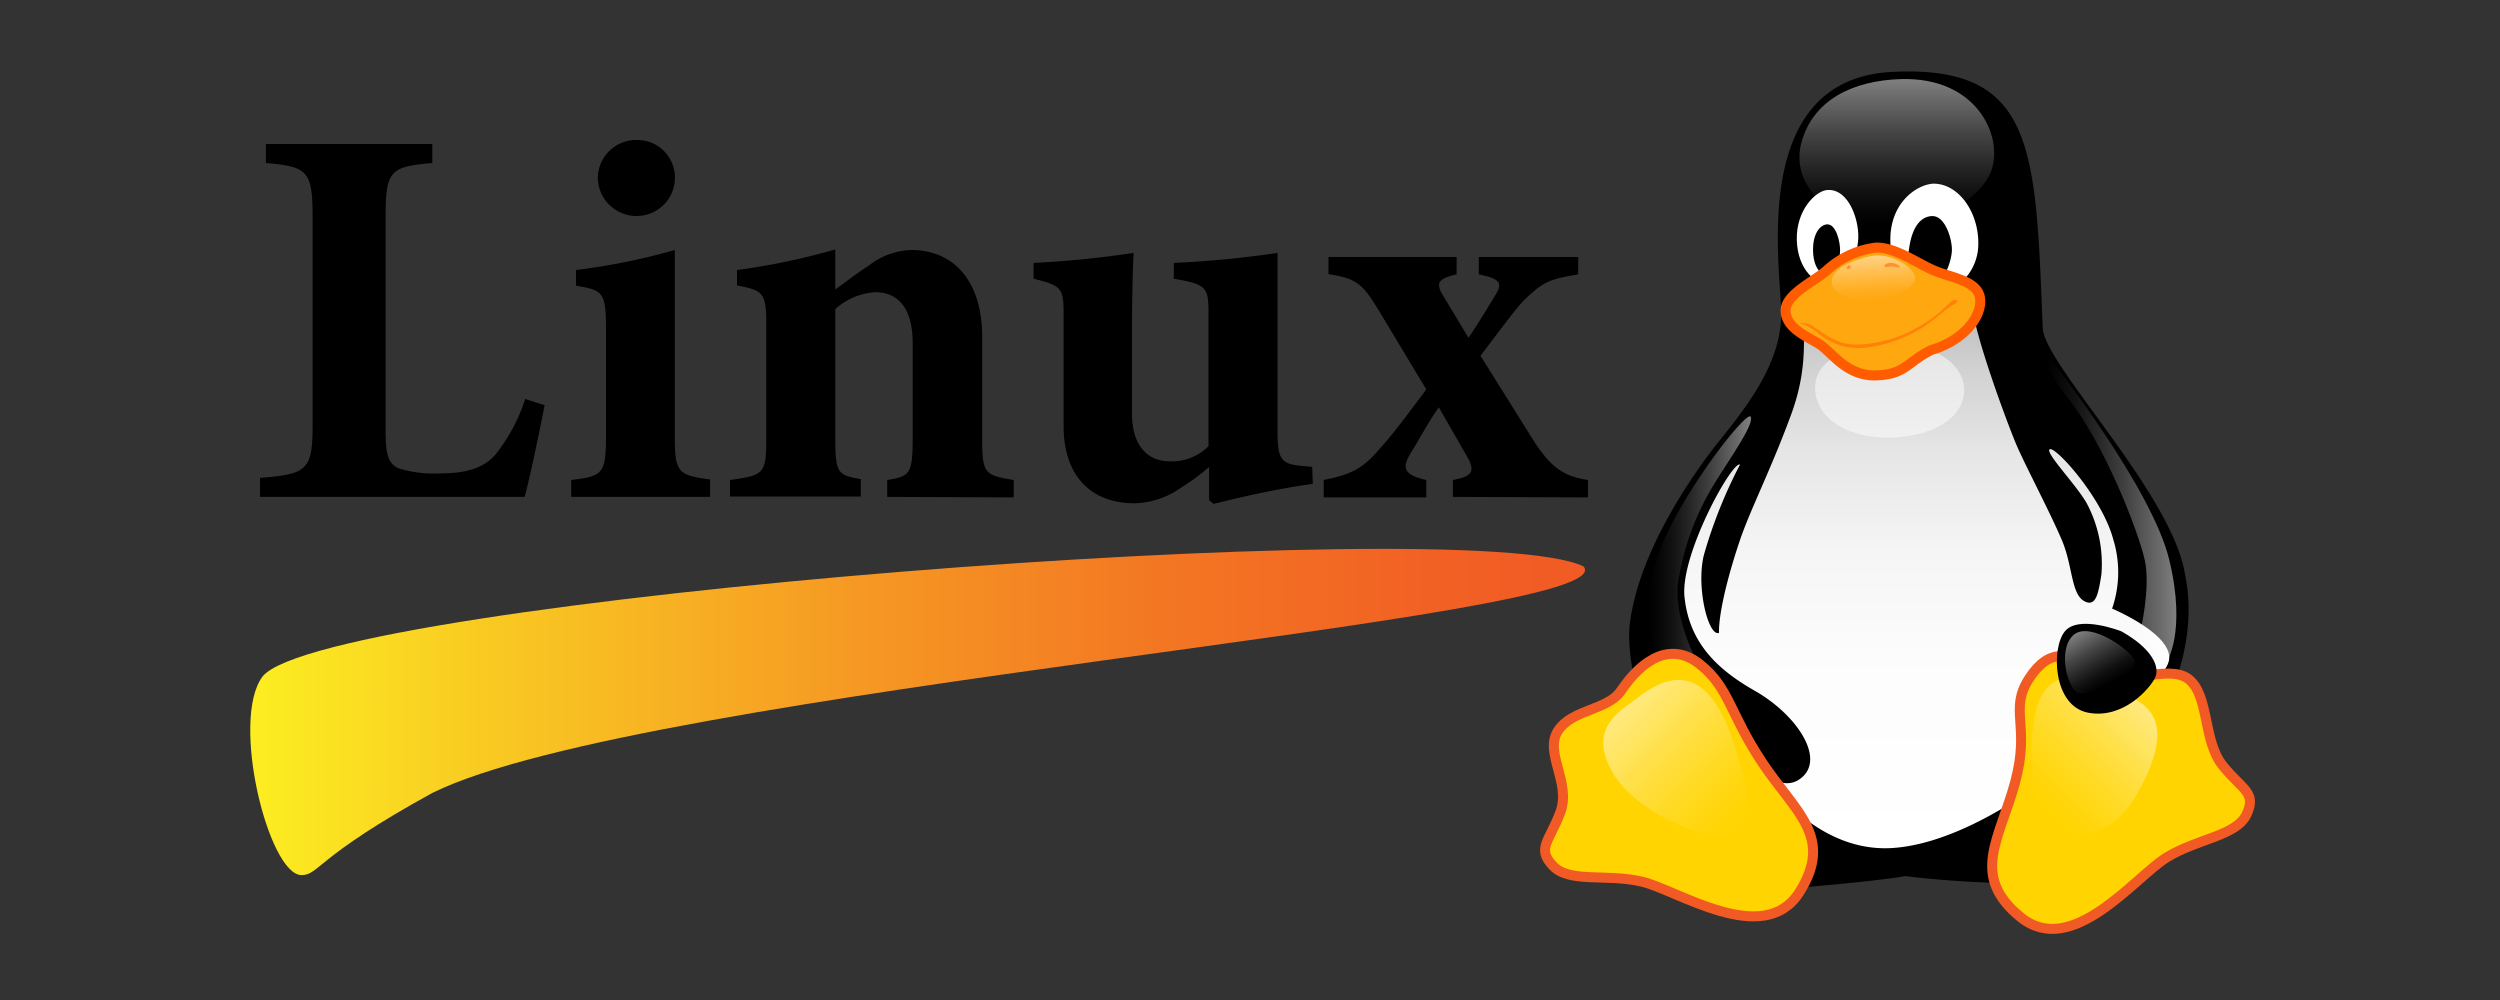
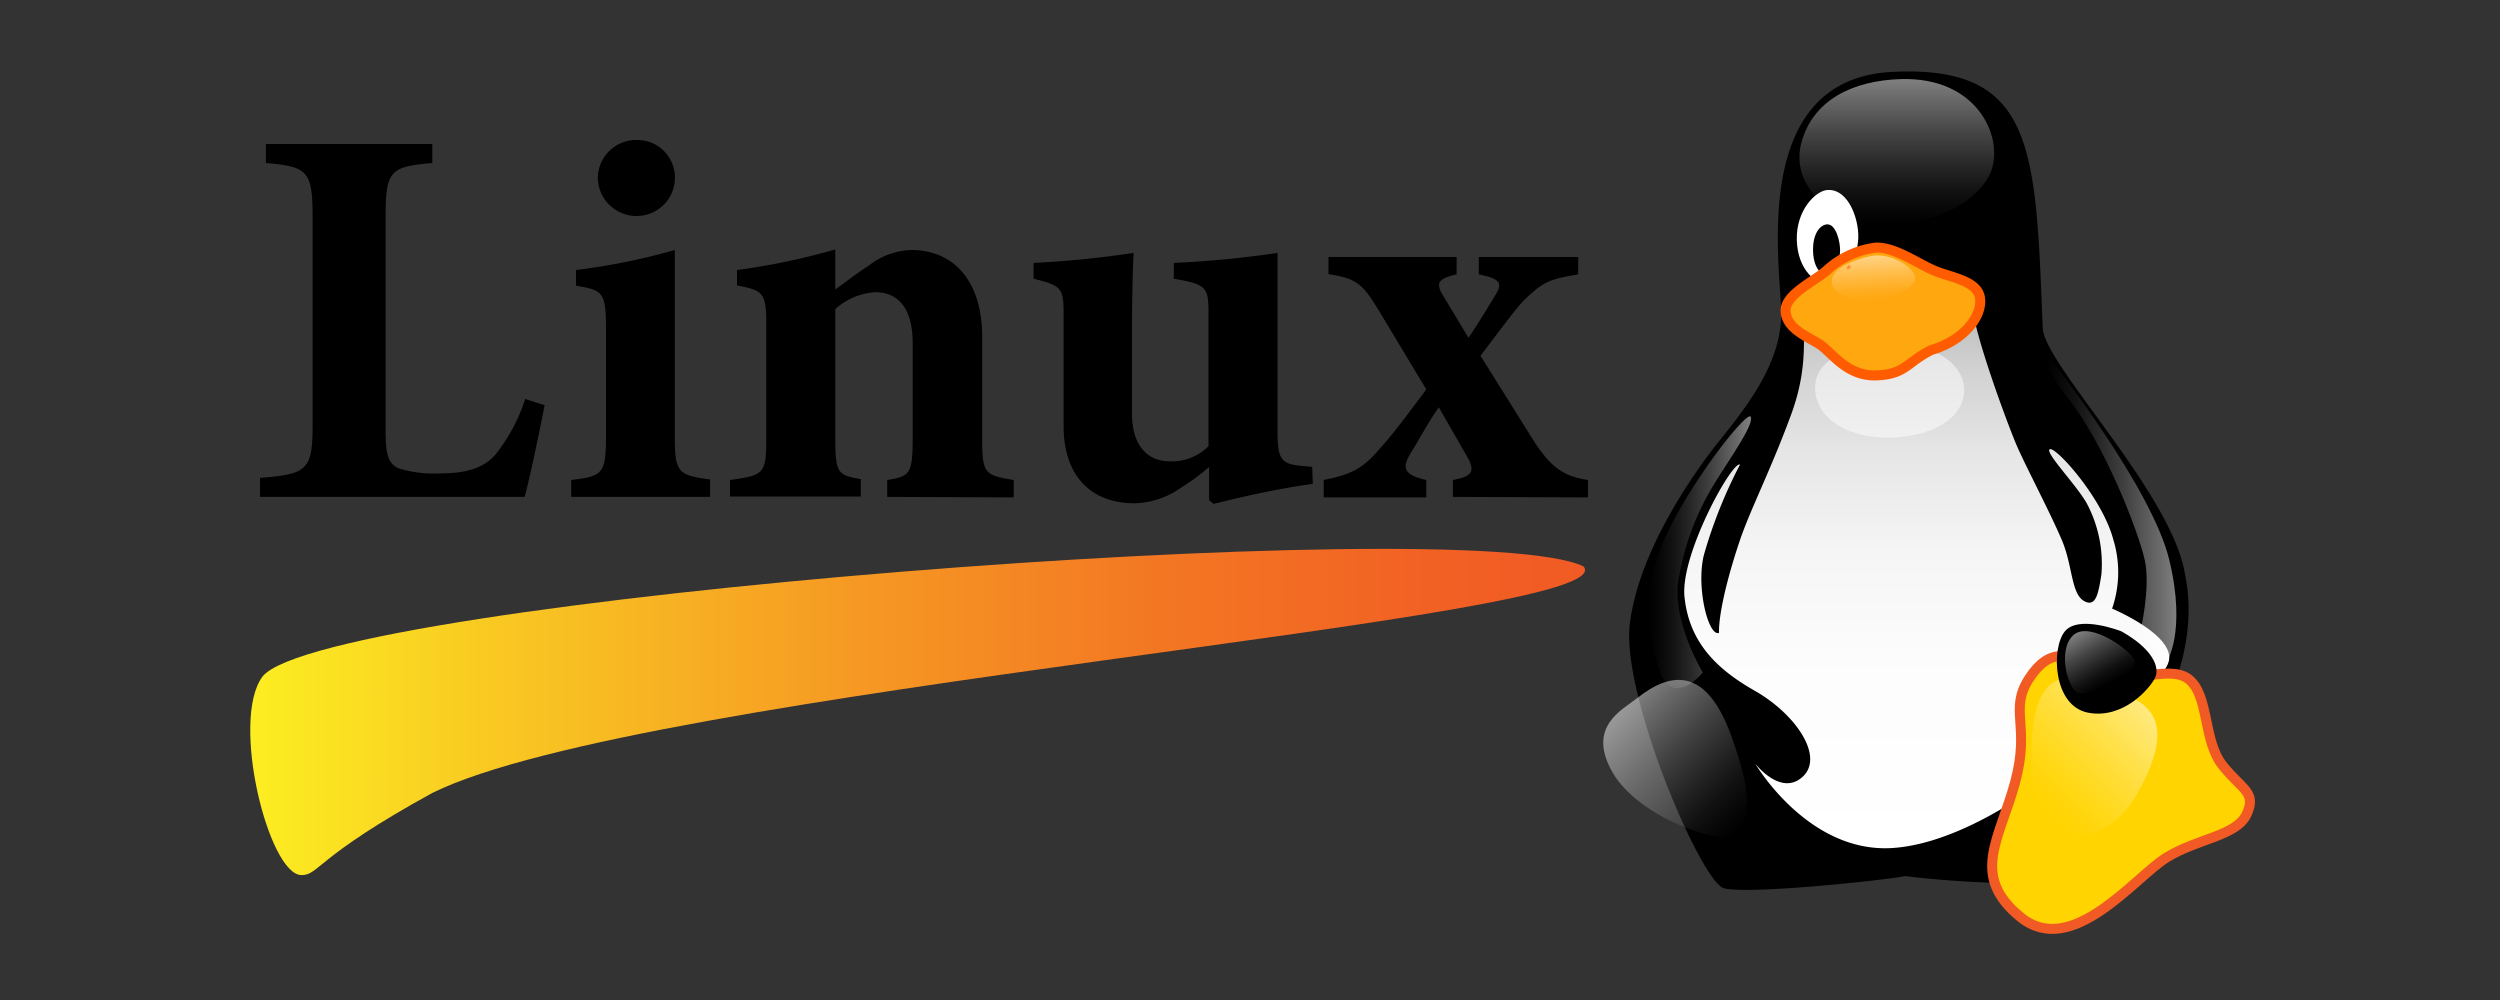
<svg xmlns="http://www.w3.org/2000/svg" xmlns:xlink="http://www.w3.org/1999/xlink" viewBox="0 0 250 100">
  <rect x="0" y="0" width="250" height="100" fill="#333333" stroke="none" />
  <defs>
    <style>.cls-1{fill:url(#linear-gradient);}.cls-2{fill:url(#linear-gradient-2);}.cls-3,.cls-9{fill:#fff;}.cls-11,.cls-12,.cls-13,.cls-14,.cls-4,.cls-5,.cls-7,.cls-8,.cls-9{opacity:0.5;}.cls-4{fill:url(#linear-gradient-3);}.cls-5{fill:url(#linear-gradient-4);}.cls-6{fill:#ffd400;stroke:#f15a24;}.cls-10,.cls-6{stroke-miterlimit:10;}.cls-7{fill:url(#linear-gradient-5);}.cls-8{fill:url(#linear-gradient-6);}.cls-10{fill:#ffa70f;stroke:#ff5b00;}.cls-11{fill:url(#linear-gradient-7);}.cls-12{fill:url(#linear-gradient-8);}.cls-13{fill:url(#linear-gradient-9);}.cls-15{fill:#ff5b00;}.cls-16{fill:none;}</style>
    <linearGradient id="linear-gradient" x1="25" y1="71.17" x2="158.5" y2="71.17" gradientUnits="userSpaceOnUse">
      <stop offset="0" stop-color="#fcee21" />
      <stop offset="0.17" stop-color="#f9cb22" />
      <stop offset="0.44" stop-color="#f69b23" />
      <stop offset="0.68" stop-color="#f37723" />
      <stop offset="0.87" stop-color="#f26224" />
      <stop offset="1" stop-color="#f15a24" />
    </linearGradient>
    <linearGradient id="linear-gradient-2" x1="192.67" y1="84.89" x2="192.67" y2="28.3" gradientUnits="userSpaceOnUse">
      <stop offset="0" stop-color="#fff" />
      <stop offset="0.33" stop-color="#fff" stop-opacity="0.99" />
      <stop offset="0.53" stop-color="#fff" stop-opacity="0.96" />
      <stop offset="0.7" stop-color="#fff" stop-opacity="0.9" />
      <stop offset="0.85" stop-color="#fff" stop-opacity="0.82" />
      <stop offset="0.98" stop-color="#fff" stop-opacity="0.72" />
      <stop offset="1" stop-color="#fff" stop-opacity="0.7" />
    </linearGradient>
    <linearGradient id="linear-gradient-3" x1="204.49" y1="51.05" x2="217.66" y2="51.05" gradientUnits="userSpaceOnUse">
      <stop offset="0" stop-color="#fff" stop-opacity="0" />
      <stop offset="0.08" stop-color="#fff" stop-opacity="0.04" />
      <stop offset="0.23" stop-color="#fff" stop-opacity="0.14" />
      <stop offset="0.41" stop-color="#fff" stop-opacity="0.31" />
      <stop offset="0.63" stop-color="#fff" stop-opacity="0.54" />
      <stop offset="0.87" stop-color="#fff" stop-opacity="0.83" />
      <stop offset="1" stop-color="#fff" />
    </linearGradient>
    <linearGradient id="linear-gradient-4" x1="164.88" y1="55.19" x2="175.12" y2="55.19" xlink:href="#linear-gradient-3" />
    <linearGradient id="linear-gradient-5" x1="162.79" y1="70.28" x2="174.72" y2="82.22" gradientUnits="userSpaceOnUse">
      <stop offset="0" stop-color="#fff" />
      <stop offset="0.13" stop-color="#fff" stop-opacity="0.83" />
      <stop offset="0.37" stop-color="#fff" stop-opacity="0.54" />
      <stop offset="0.59" stop-color="#fff" stop-opacity="0.31" />
      <stop offset="0.77" stop-color="#fff" stop-opacity="0.14" />
      <stop offset="0.92" stop-color="#fff" stop-opacity="0.04" />
      <stop offset="1" stop-color="#fff" stop-opacity="0" />
    </linearGradient>
    <linearGradient id="linear-gradient-6" x1="189.68" y1="22.46" x2="189.68" y2="7.9" xlink:href="#linear-gradient-3" />
    <linearGradient id="linear-gradient-7" x1="203.31" y1="80.23" x2="213.73" y2="69.82" xlink:href="#linear-gradient-3" />
    <linearGradient id="linear-gradient-8" x1="207.91" y1="63.15" x2="210.96" y2="68.43" xlink:href="#linear-gradient-5" />
    <linearGradient id="linear-gradient-9" x1="64.17" y1="-101.63" x2="64.17" y2="-106.12" gradientTransform="translate(129.37 135.27) rotate(-3.36)" xlink:href="#linear-gradient-3" />
  </defs>
  <title>linux-logo-250x100</title>
  <g id="Layer_2" data-name="Layer 2">
    <g id="Layer_1-2" data-name="Layer 1">
      <path class="cls-1" d="M26.26,67.64c6.3-7.69,120.45-16.59,132.09-11,4.57,5.28-94,12.21-115.11,22.65-11.75,6.45-11.32,8.22-13.1,8.22C26.86,87.46,23,72,26.26,67.64Z" />
      <path d="M54.46,40.52c-.43,2.28-1.57,7.7-2,9.17H26v-1.9c4.72-.38,5.26-.76,5.26-5.32V21.68c0-4.67-.54-5-4.67-5.38V14.4H43.23v1.9c-4.18.38-4.67.71-4.67,5.38V42.85c0,2.55.21,3.53,1.35,4a11.92,11.92,0,0,0,4.08.49c2.28,0,4.23-.38,5.53-1.85a17.47,17.47,0,0,0,3-5.59Z" />
      <path d="M57.12,49.69V48c3.15-.38,3.48-.59,3.48-4.45V32.75c0-3.58-.38-3.74-3-4.18V27a64.7,64.7,0,0,0,9.88-2V43.5c0,3.75.27,4,3.53,4.45v1.74Zm2.66-31.87A3.83,3.83,0,0,1,63.64,14a3.75,3.75,0,0,1,3.85,3.8,3.83,3.83,0,0,1-3.91,3.8A3.88,3.88,0,0,1,59.78,17.82Z" />
      <path d="M88.72,49.69V48c2.28-.38,2.55-.54,2.55-4.39V34.33c0-3.91-1.79-5.11-3.74-5.11a6.58,6.58,0,0,0-4,1.69V44c0,3.37.32,3.53,2.55,3.91v1.74H73V48c3.36-.49,3.63-.54,3.63-4.18V32.54c0-3.26-.27-3.48-2.93-4V27a66.27,66.27,0,0,0,9.83-2.06v4c1.08-.76,2.17-1.63,3.36-2.39A7.25,7.25,0,0,1,91.11,25c4.4,0,7.11,3.26,7.11,8.69V44c0,3.42.33,3.53,3.15,4v1.74Z" />
      <path d="M131.28,48.39c-3.2.43-6.46,1.14-9.93,2l-.44-.38V46.7a21.18,21.18,0,0,1-2.71,2,8.44,8.44,0,0,1-4.72,1.63c-4.56,0-7.12-2.93-7.12-7.71V31.4c0-2.61-.21-2.83-3-3.53V26.29c3.31-.16,6.62-.49,10-1-.11,2.28-.16,5-.16,8.19v7.87c0,3.53,1.84,4.78,3.74,4.78a5.11,5.11,0,0,0,3.91-1.52V31.45c0-2.77-.16-3-3.47-3.58V26.29a101.34,101.34,0,0,0,10.37-1V43c0,2.88.32,3.36,2.28,3.58l1.19.11Z" />
      <path d="M145.29,49.69V48c2.06-.38,2.28-.92,1.3-2.55l-2.71-4.72c-1.09,1.52-2,3.31-2.83,4.61-.92,1.52-.59,2.17,1.58,2.66v1.74H132.37V48c2.93-.59,4-1.19,5.86-3.42,1.36-1.52,2.77-3.47,4.4-5.64L137.85,31c-1.57-2.56-2.12-3.15-5-3.59V25.7h12.81v1.73c-1.85.44-2.12.87-1.36,2.12l2.55,4.23c1.14-1.68,2-3.14,2.66-4.23.82-1.25.49-1.68-1.63-2.12V25.7h9.94v1.73c-2.93.49-3.53.76-5.49,2.66-1.14,1.25-2.38,3-4.28,5.49L153.32,44c1.79,2.82,3.1,3.64,5.48,4v1.74Z" />
      <path d="M204.27,32.79c.15,3.7,13,16.59,14.24,24.7,2.35,11.39-7.9,22-7.9,22s-.82,8.4-3.88,8.76a101.74,101.74,0,0,1-16.2-.64c-2.74.5-15.88,1.85-18.15,1.21s-10.26-19.3-9.4-26.41S169.1,47.6,172,44s6.19-7.91,6.12-12.75-3.2-23.35,11.11-24.06S203.56,14.85,204.27,32.79Z" />
      <path class="cls-2" d="M209.08,73.83c2.14-3.34,8.06-5.79,7.84-8.23s-5.71-4.74-5.71-4.74a11.16,11.16,0,0,0,.11-6.94c-1.12-4.17-5.72-9.24-6.33-9s2.7,3.61,3.71,5.46a12.88,12.88,0,0,1,1.44,7.06c-.32,2.13-.58,2.85-1.28,2.83-1.81-.35-1.47-3.42-2.67-6.25s-3.76-7.66-4.59-9.64-4-10.41-4.45-14-16.37-2.06-16.73,0,.71,5.55-1.28,11S175.05,50.91,174,54s-2.14,7.12-2.1,9.29c-1.07.39-2.32-4.63-1.5-7.83a47.8,47.8,0,0,1,3.6-9c-.75-.43-6,9-5.55,13.24s2.84,7,7,9.36,7,6.62,4.81,8.62-4.74-1.32-4.74-1.32,5.27,9,13.74,8.44S207.87,75.72,209.08,73.83Z" />
-       <path class="cls-3" d="M193.24,18.37c2.56-.1,4.66,2.82,4.59,6.09a5.13,5.13,0,0,1-4.74,5.06c-1.74-.11-3.91-1.5-4.05-5.27S191.46,18.55,193.24,18.37Z" />
      <path class="cls-3" d="M182.73,19c2.21-.16,3.31,3.25,3.07,5.2s-1.31,4.17-2.75,4.25S179.76,27,179.68,24,181.58,19.08,182.73,19Z" />
      <path d="M193.14,21.61c1.41-.11,2.08,2.38,2.05,3.42s-.75,3.19-1.76,3.27A2.74,2.74,0,0,1,190.89,25C191.19,22.6,192.12,21.69,193.14,21.61Z" />
      <path d="M182.65,22.44c.95-.12,1.38,1.76,1.36,2.64s-.51,2.41-1.07,2.51-1.55-.53-1.63-2.37S182,22.52,182.65,22.44Z" />
      <path class="cls-4" d="M205.18,36.08s10,12.65,11.75,19.92-.29,10.24-.29,10.24L214,63.31s1.09-4.5.48-7.28-4-11.64-7.8-16.37C206.65,39.66,203,34.77,205.18,36.08Z" />
      <path class="cls-5" d="M170.28,67.25s-3.28-5.41-2.37-9.61A26.39,26.39,0,0,1,171.06,49c1.42-2.46,4.45-6.55,4-7.33s-9.29,10.61-10,16.55a18.61,18.61,0,0,0,1.07,9.25C167.5,70.63,170.28,67.25,170.28,67.25Z" />
-       <path class="cls-6" d="M162.12,69.05c-1.33,2-4.84,1.83-6.3,4s1.32,5.21.22,8.16-2.4,3.61-.75,5.37,5.37.75,8.92,1.59,12.16,6.65,15.71,1.08-.43-8.07-3.7-13-3.28-7.45-6.2-9.8S164.23,65.93,162.12,69.05Z" />
      <path class="cls-7" d="M163.69,69.83c3.55-2.82,7-3,9.45,3.79s1.55,8.22.48,9.69-9.74-1.5-12.36-6.06S162.21,71,163.69,69.83Z" />
      <path class="cls-8" d="M190.1,7.91c7.51-.22,10.18,5.59,9.08,9s-6.51,5.88-11.36,5.55-8.82-3.95-7.68-8.19S185.23,8.05,190.1,7.91Z" />
      <path class="cls-9" d="M188.86,34.43c4.37-.28,7.83,2,7.54,4.91s-4,4.56-8.11,4.41-6.59-2.21-6.77-4.66S183.34,34.78,188.86,34.43Z" />
      <path class="cls-10" d="M187.58,24.76c1.93-.06,4.19,1.6,5.85,2.3s4.3,1,4.57,2.72S196.53,34,193.14,35c-2.49,1.23-2.59,2.46-5.56,2.54s-4.43-2.38-5.68-3.15-3.23-1.55-3.34-3.24,2.87-3,4.1-4.1A8.89,8.89,0,0,1,187.58,24.76Z" />
      <path class="cls-6" d="M210.09,67.42c1.87,1.44,6.7-1.12,8.77.49s1.43,6.19,3.4,8.64,3.42,2.67,2.41,4.86-4.86,2.41-8,4.33-9.45,10.14-14.58,6-2.13-7.8-.58-13.51-.64-7.21,1.39-10.36S207.1,65.13,210.09,67.42Z" />
      <path class="cls-11" d="M210.34,68.71c3,1.08,8,1.88,3.75,10s-11,4.48-11-2,1-10.79,7.26-8.16" />
      <path d="M212.13,63.13c3.09,1.73,3.89,3.57,3.38,4.64s-3.18,4.17-6.7,3.5-3.71-6.46-2.32-8.14S212.13,63.13,212.13,63.13Z" />
      <path class="cls-12" d="M207.39,63.47c1.68-1.39,5.93,1.69,6.14,2.73s-4.45,3.41-5.6,3.15S205.66,64.92,207.39,63.47Z" />
      <path class="cls-13" d="M187.41,25.56c2-.2,4.48,1.46,4.06,2.53s-2.69,2-4.78,2-3.87-1-3.46-2.32S186.59,25.64,187.41,25.56Z" />
      <g class="cls-14">
-         <path class="cls-15" d="M195.62,30c-.56-.21-1,1.07-3.39,2.46a12.86,12.86,0,0,1-6.69,2c-1.88-.09-2.69-.8-4.23-1.81a2.08,2.08,0,0,0-1.37-.33,4.87,4.87,0,0,1,1.87,1A6.31,6.31,0,0,0,187,34.71a13.83,13.83,0,0,0,6.69-3,12.16,12.16,0,0,1,1.94-1.42C195.81,30.08,195.62,30,195.62,30Z" />
-         <path class="cls-15" d="M189.11,26.65c.58,0,.85.19.88.1s-.28-.45-.92-.46-.73.41-.56.42S189.11,26.65,189.11,26.65Z" />
        <path class="cls-15" d="M185,26.55c-.17-.16-.35.14-.33.3s.32,0,.36,0S185.08,26.64,185,26.55Z" />
      </g>
      <rect class="cls-16" width="250" height="100" />
    </g>
  </g>
</svg>